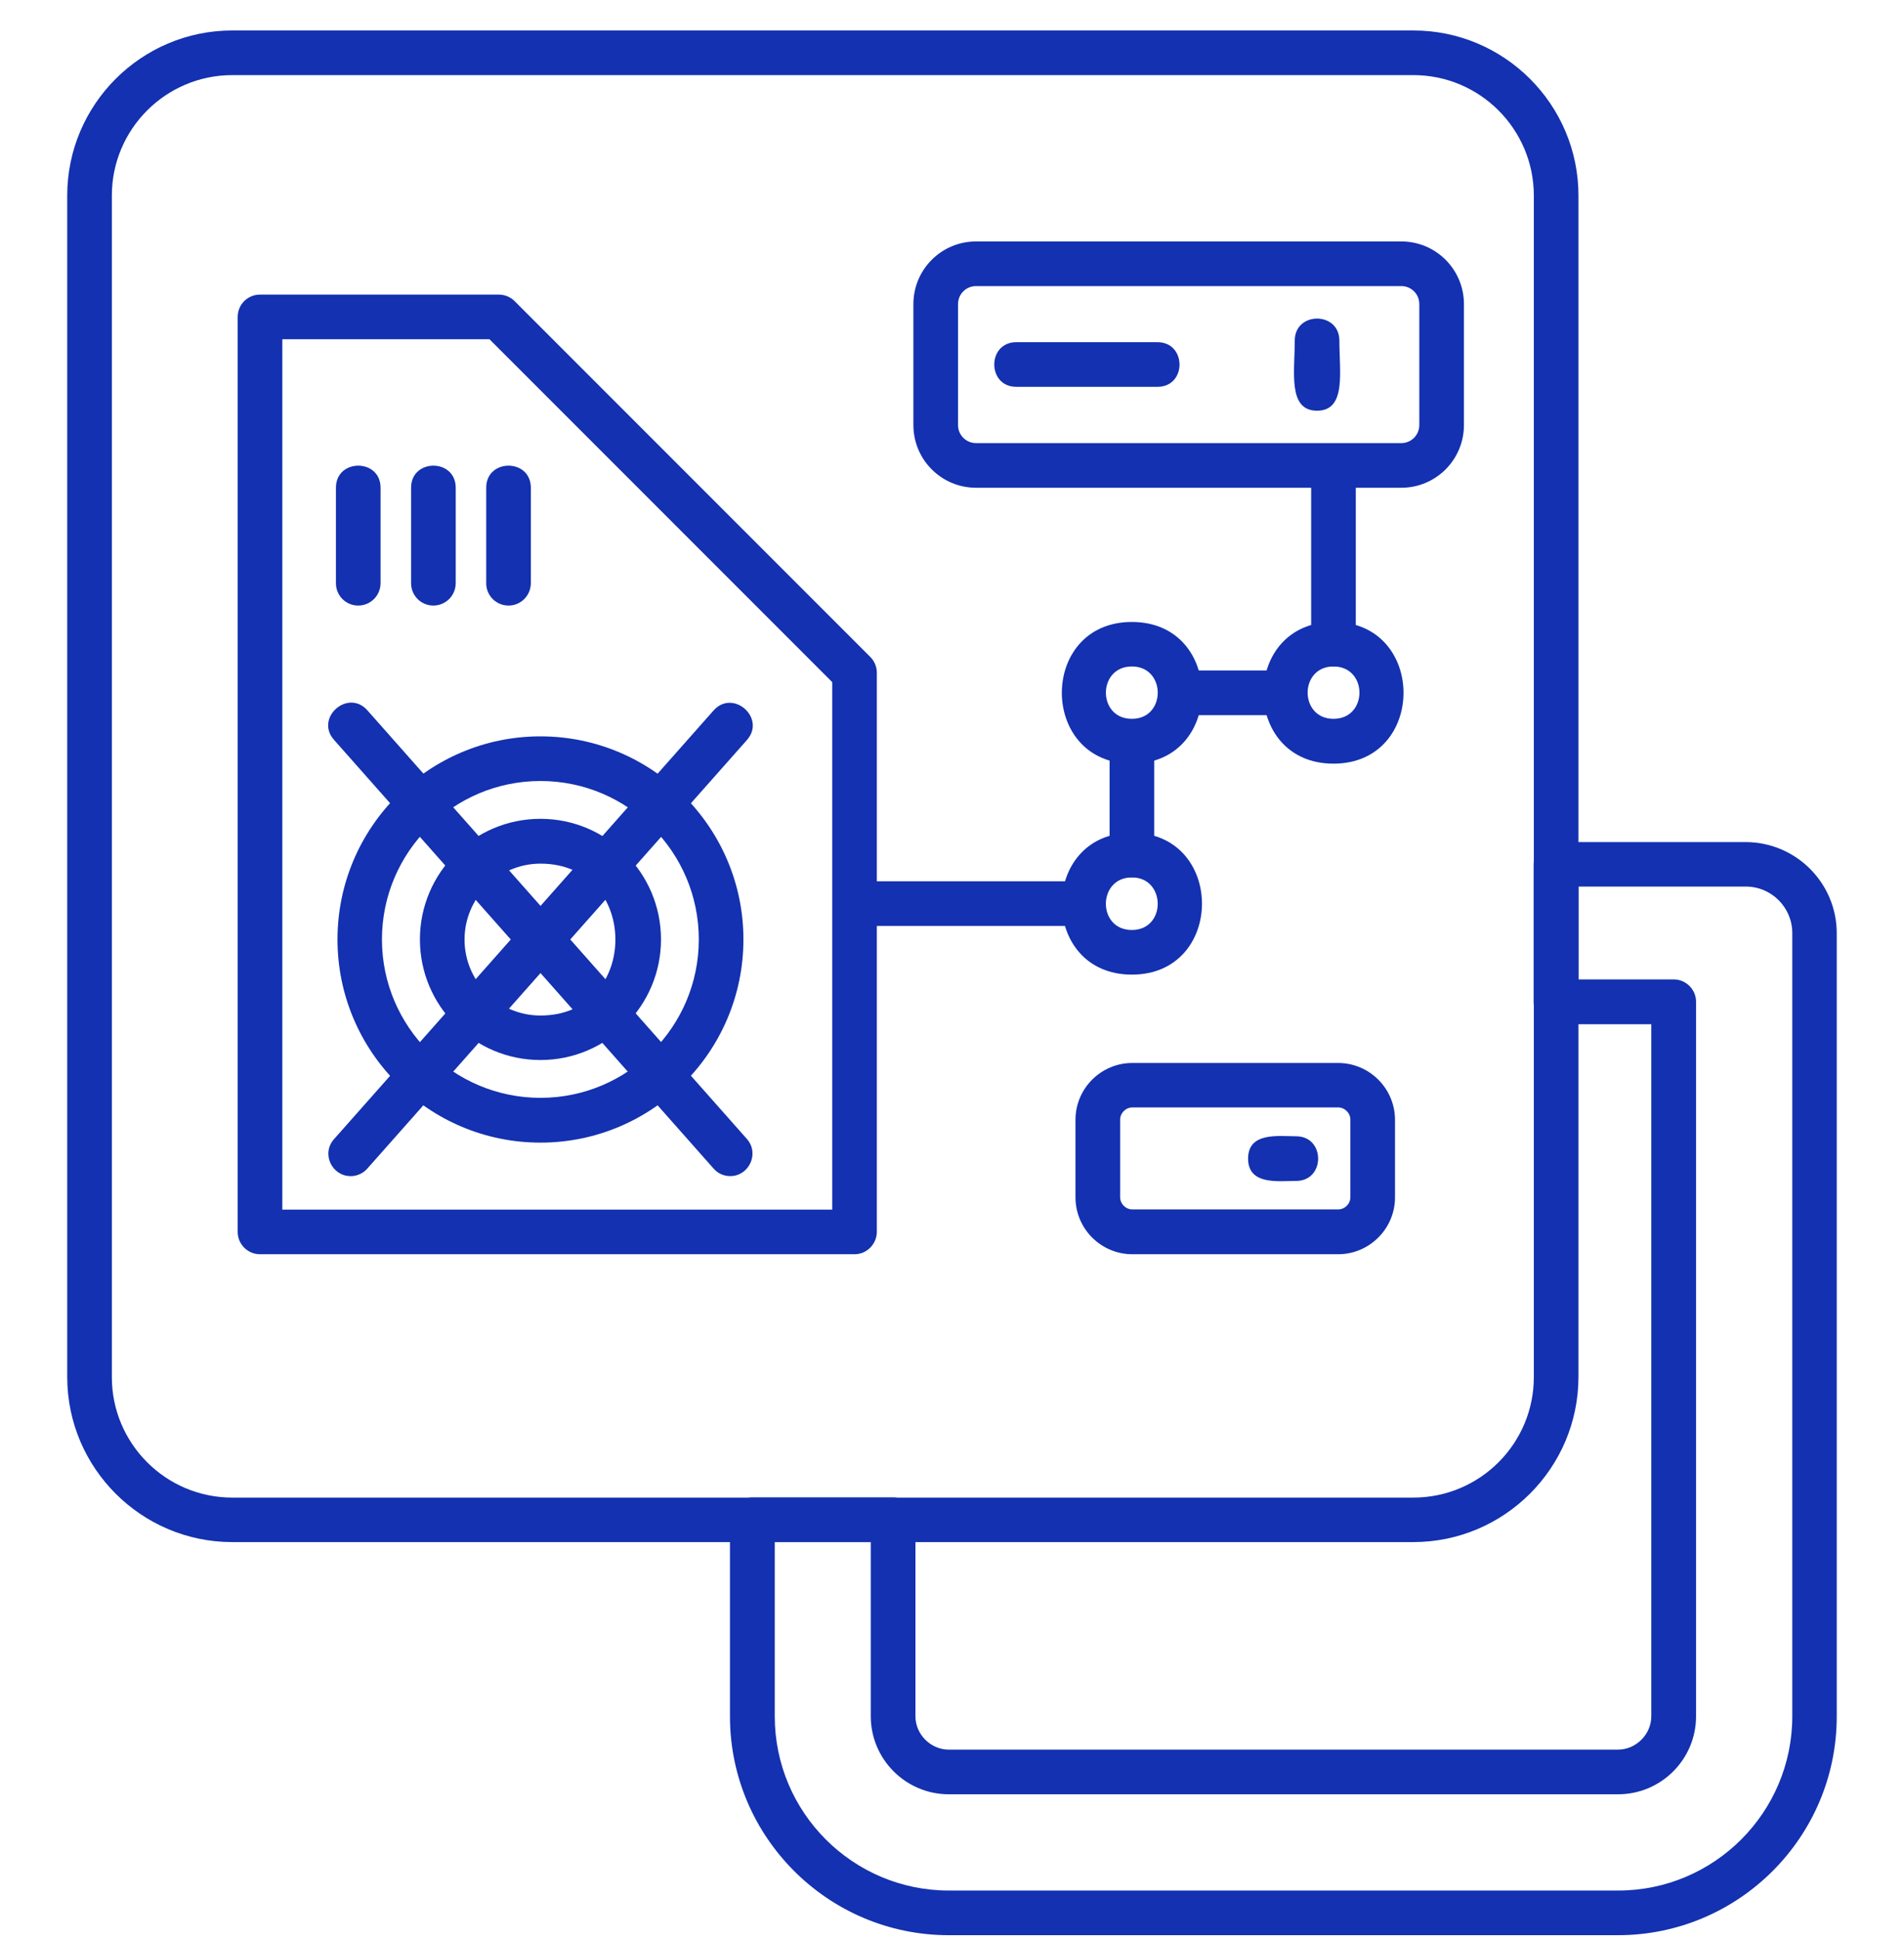
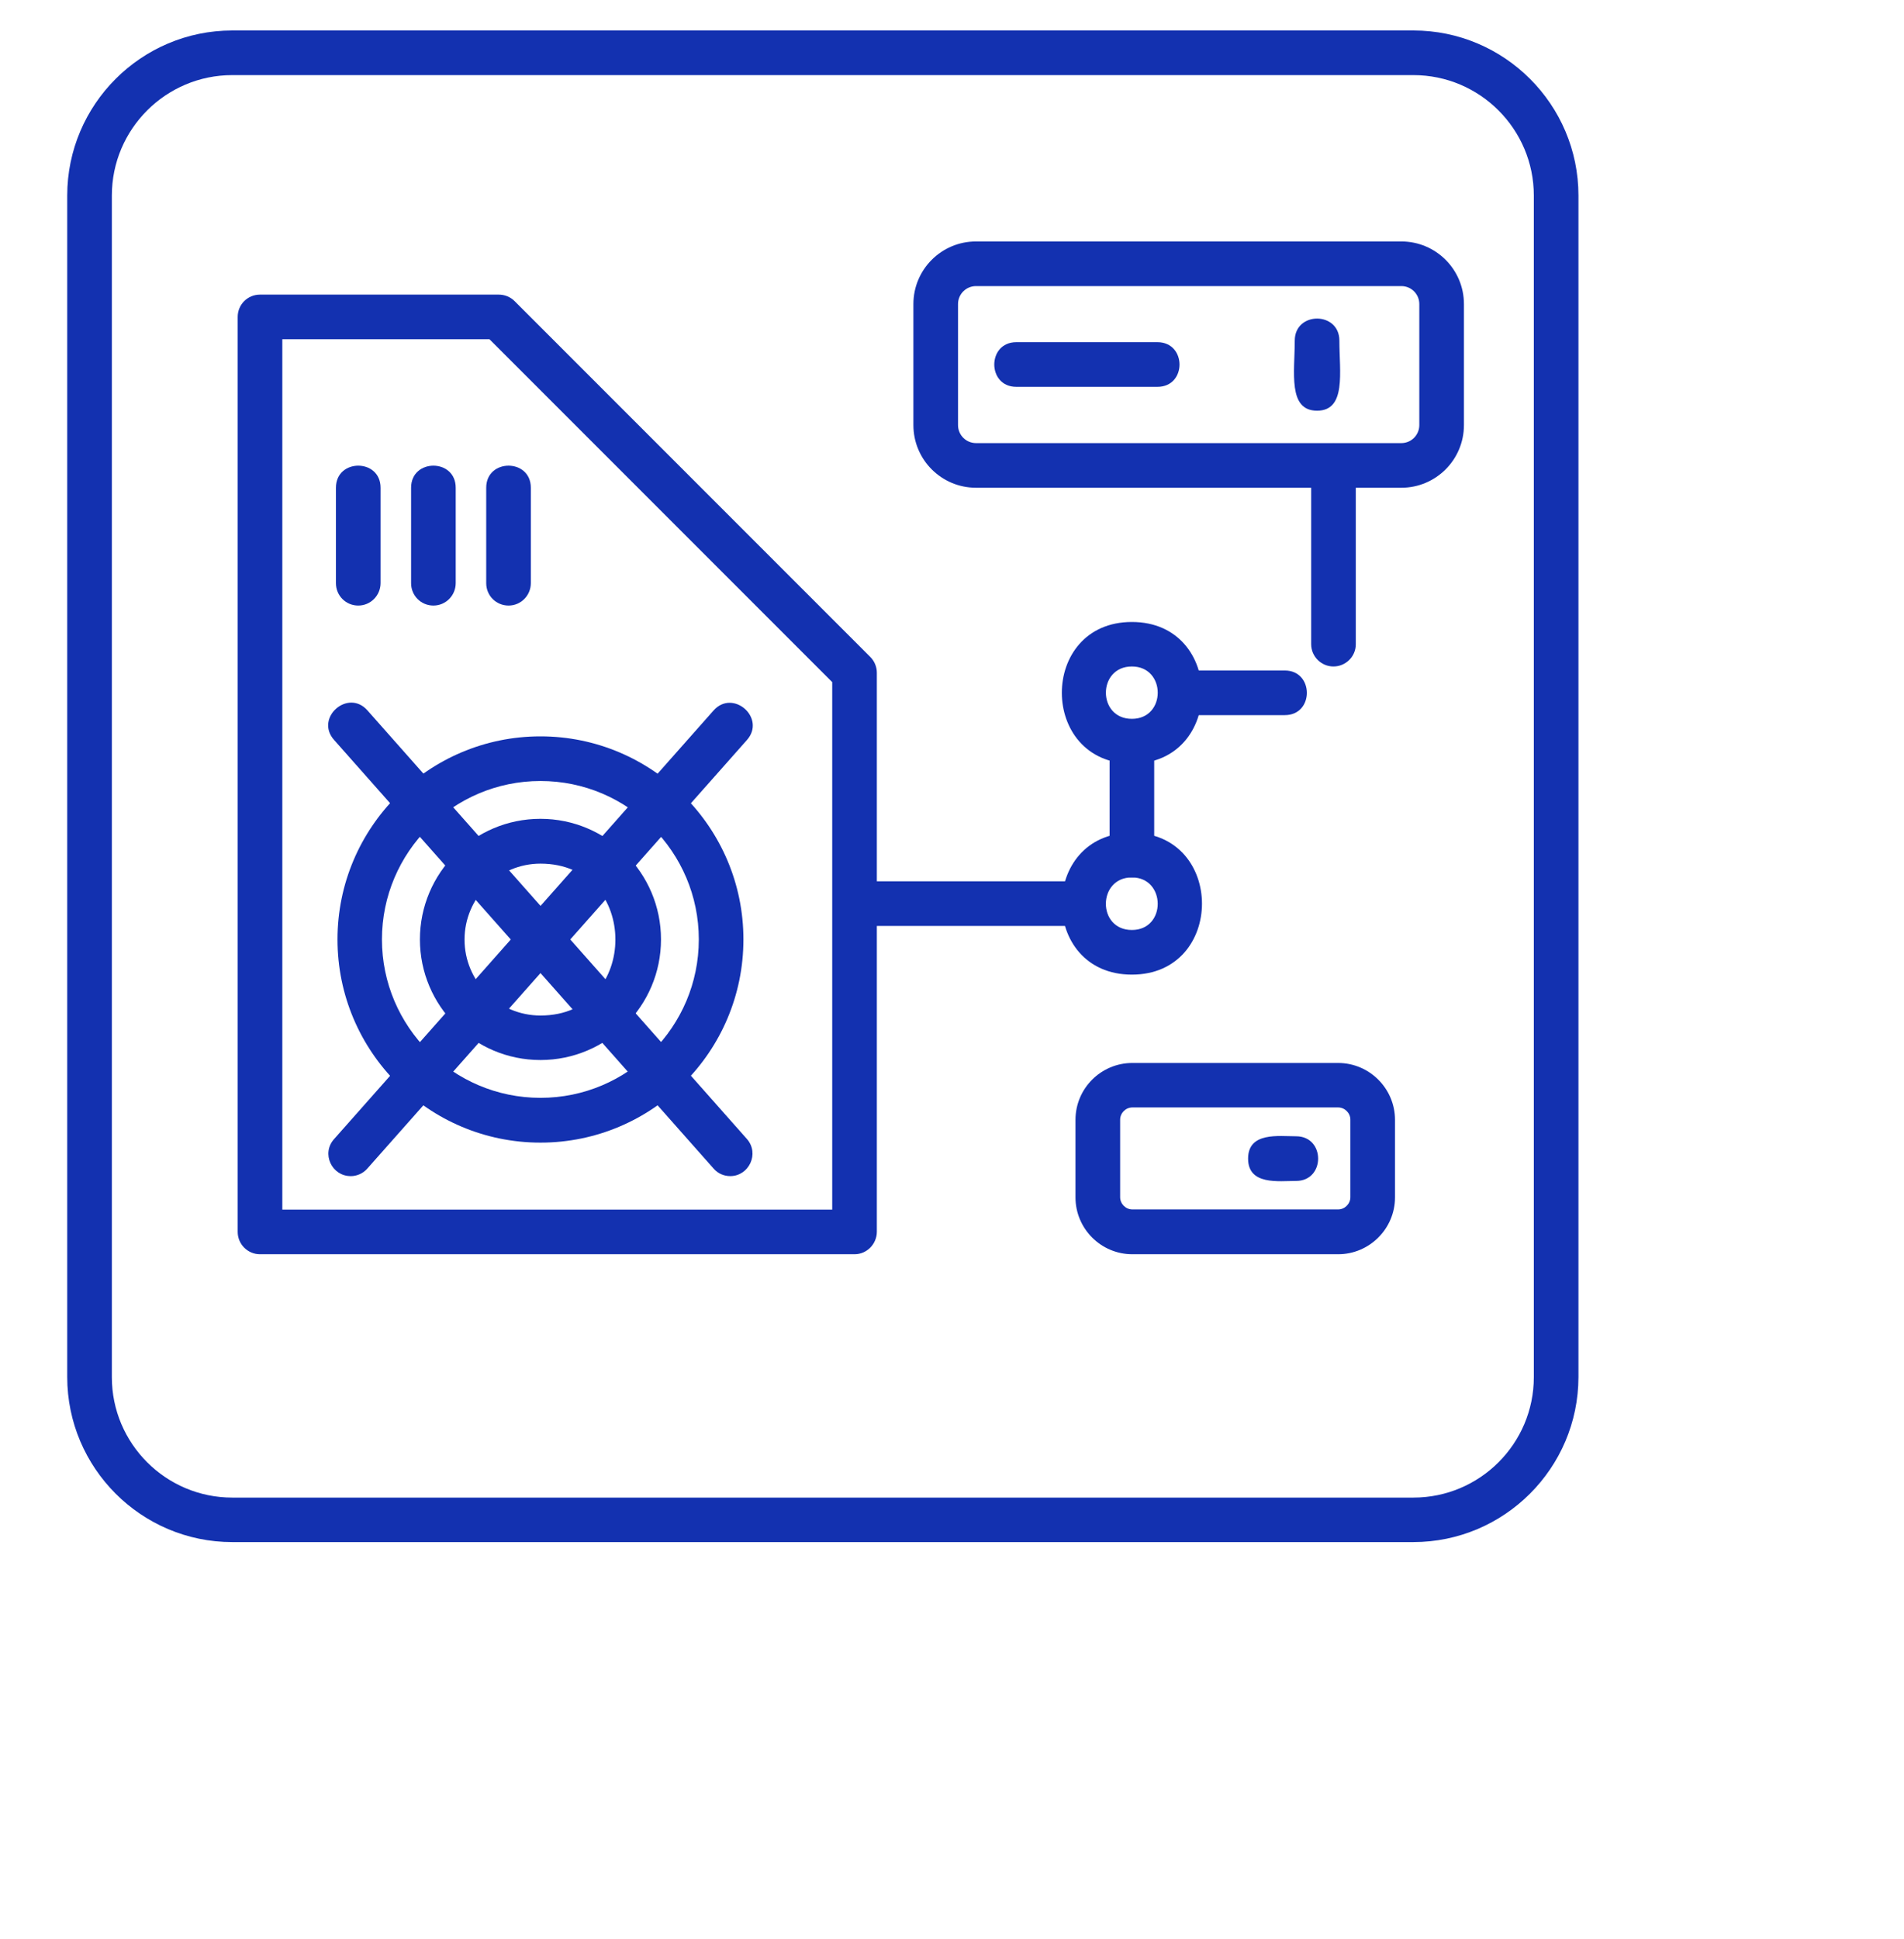
<svg xmlns="http://www.w3.org/2000/svg" width="55" height="56" viewBox="0 0 55 56" fill="none">
  <g clip-path="url(#clip0_149_2007)">
    <path fill-rule="evenodd" clip-rule="evenodd" d="M40.825 44.529H6.709C4.082 44.529 1.942 42.389 1.942 39.762V5.647C1.942 3.019 4.082 0.88 6.709 0.88H40.829C43.456 0.88 45.596 3.019 45.596 5.647V39.767C45.591 42.394 43.452 44.529 40.824 44.529H40.825ZM6.709 2.169C4.794 2.169 3.231 3.726 3.231 5.647V39.767C3.231 41.682 4.789 43.244 6.709 43.244H40.829C42.745 43.244 44.307 41.687 44.307 39.767V5.647C44.307 3.731 42.749 2.169 40.829 2.169H6.709Z" fill="#1331B0" />
    <path fill-rule="evenodd" clip-rule="evenodd" d="M24.685 36.217H7.511C7.153 36.217 6.866 35.926 6.866 35.572V9.151C6.866 8.793 7.153 8.507 7.511 8.507H14.408C14.578 8.507 14.744 8.574 14.865 8.695L25.142 18.972C25.262 19.093 25.329 19.258 25.329 19.428V35.573C25.325 35.926 25.038 36.217 24.685 36.217L24.685 36.217ZM8.155 34.928H24.04V19.697L14.139 9.796H8.155V34.928Z" fill="#1331B0" />
    <path fill-rule="evenodd" clip-rule="evenodd" d="M15.612 32.994C12.376 32.994 9.749 30.363 9.749 27.127C9.749 23.89 12.381 21.263 15.612 21.263C18.844 21.263 21.475 23.895 21.475 27.127C21.475 30.363 18.848 32.994 15.612 32.994ZM15.612 22.552C13.088 22.552 11.033 24.607 11.033 27.127C11.033 29.646 13.088 31.701 15.612 31.701C18.136 31.701 20.186 29.651 20.186 27.127C20.186 24.602 18.136 22.552 15.612 22.552Z" fill="#1331B0" />
    <path fill-rule="evenodd" clip-rule="evenodd" d="M15.612 30.609C13.692 30.609 12.13 29.047 12.13 27.127C12.13 25.206 13.691 23.644 15.612 23.644C17.532 23.644 19.094 25.206 19.094 27.127C19.094 29.047 17.532 30.609 15.612 30.609ZM15.612 24.938C14.403 24.938 13.419 25.923 13.419 27.131C13.419 28.34 14.403 29.324 15.612 29.324C18.497 29.324 18.5 24.938 15.612 24.938Z" fill="#1331B0" />
    <path fill-rule="evenodd" clip-rule="evenodd" d="M10.129 33.961C9.583 33.961 9.276 33.31 9.65 32.892L20.612 20.516C21.176 19.883 22.139 20.738 21.574 21.371L10.612 33.742C10.487 33.886 10.308 33.962 10.129 33.962V33.961Z" fill="#1331B0" />
    <path fill-rule="evenodd" clip-rule="evenodd" d="M21.095 33.961C20.916 33.961 20.741 33.89 20.612 33.742L9.65 21.366C9.085 20.728 10.054 19.88 10.612 20.511L21.574 32.887C21.948 33.31 21.633 33.961 21.095 33.961V33.961Z" fill="#1331B0" />
    <path fill-rule="evenodd" clip-rule="evenodd" d="M10.348 17.486C9.99 17.486 9.704 17.199 9.704 16.841V14.084C9.704 13.234 10.993 13.234 10.993 14.084V16.837C10.993 17.195 10.706 17.486 10.348 17.486Z" fill="#1331B0" />
    <path fill-rule="evenodd" clip-rule="evenodd" d="M12.519 17.486C12.161 17.486 11.875 17.199 11.875 16.841V14.084C11.875 13.234 13.164 13.234 13.164 14.084V16.837C13.164 17.195 12.877 17.486 12.519 17.486Z" fill="#1331B0" />
    <path fill-rule="evenodd" clip-rule="evenodd" d="M14.69 17.486C14.332 17.486 14.045 17.199 14.045 16.841V14.084C14.045 13.234 15.334 13.234 15.334 14.084V16.837C15.334 17.195 15.048 17.486 14.69 17.486Z" fill="#1331B0" />
    <path fill-rule="evenodd" clip-rule="evenodd" d="M38.654 36.217H32.71C31.802 36.217 31.067 35.478 31.067 34.575V32.337C31.067 31.428 31.806 30.694 32.71 30.694H38.654C39.558 30.694 40.297 31.433 40.297 32.337V34.575C40.297 35.478 39.558 36.217 38.654 36.217ZM32.71 31.978C32.518 31.978 32.357 32.139 32.357 32.332V34.57C32.357 34.762 32.518 34.923 32.71 34.923H38.654C38.846 34.923 39.008 34.762 39.008 34.57V32.332C39.008 32.139 38.846 31.978 38.654 31.978H32.71Z" fill="#1331B0" />
    <path fill-rule="evenodd" clip-rule="evenodd" d="M37.441 34.1C36.938 34.1 36.053 34.231 36.053 33.456C36.053 32.68 36.938 32.811 37.441 32.811C38.288 32.811 38.288 34.1 37.441 34.1Z" fill="#1331B0" />
-     <path fill-rule="evenodd" clip-rule="evenodd" d="M46.737 55.88H27.406C23.924 55.88 21.086 53.047 21.086 49.56V43.885C21.086 43.531 21.372 43.24 21.73 43.24H25.799C26.157 43.24 26.444 43.531 26.444 43.885V49.56C26.444 50.084 26.887 50.522 27.406 50.522H46.737C47.261 50.522 47.7 50.079 47.7 49.56V29.575H44.947C44.593 29.575 44.302 29.284 44.302 28.93V24.96C44.302 24.602 44.593 24.316 44.947 24.316H50.425C51.876 24.316 53.057 25.497 53.057 26.948V49.564C53.057 53.047 50.224 55.88 46.737 55.88ZM22.38 44.529V49.56C22.38 52.335 24.635 54.591 27.41 54.591H46.742C49.517 54.591 51.773 52.335 51.773 49.56V26.943C51.773 26.205 51.173 25.6 50.43 25.6H45.596V28.281H48.348C48.702 28.281 48.993 28.572 48.993 28.926V49.56C48.993 50.804 47.981 51.811 46.742 51.811H27.406C26.166 51.811 25.154 50.8 25.154 49.56V44.529H22.379H22.38Z" fill="#1331B0" />
    <path fill-rule="evenodd" clip-rule="evenodd" d="M40.48 14.084H28.194C27.195 14.084 26.385 13.274 26.385 12.275V8.78C26.385 7.782 27.195 6.972 28.194 6.972H40.48C41.478 6.972 42.288 7.782 42.288 8.78V12.275C42.288 13.274 41.478 14.084 40.48 14.084ZM28.194 8.261C27.907 8.261 27.674 8.493 27.674 8.78V12.275C27.674 12.562 27.907 12.795 28.194 12.795H40.48C40.767 12.795 40.999 12.562 40.999 12.275V8.78C40.999 8.493 40.767 8.261 40.48 8.261H28.194Z" fill="#1331B0" />
    <path fill-rule="evenodd" clip-rule="evenodd" d="M31.291 26.737H24.684C23.835 26.737 23.835 25.448 24.684 25.448H31.295C32.143 25.448 32.146 26.737 31.291 26.737H31.291ZM32.696 25.336C32.343 25.336 32.052 25.05 32.052 24.692V21.411C32.052 20.562 33.341 20.562 33.341 21.411V24.692C33.341 25.045 33.05 25.336 32.696 25.336ZM37.114 20.65H34.097C33.249 20.65 33.249 19.361 34.097 19.361H37.114C37.96 19.361 37.966 20.65 37.114 20.65ZM38.519 19.245C38.166 19.245 37.875 18.958 37.875 18.6V13.439C37.875 12.591 39.164 12.591 39.164 13.439V18.605C39.164 18.958 38.873 19.245 38.519 19.245Z" fill="#1331B0" />
    <path fill-rule="evenodd" clip-rule="evenodd" d="M32.696 22.051C30.001 22.051 29.996 17.96 32.696 17.96C35.394 17.96 35.394 22.051 32.696 22.051ZM32.696 19.245C31.698 19.245 31.693 20.757 32.696 20.757C33.695 20.757 33.69 19.245 32.696 19.245Z" fill="#1331B0" />
-     <path fill-rule="evenodd" clip-rule="evenodd" d="M38.52 22.051C35.824 22.051 35.819 17.96 38.52 17.96C41.217 17.96 41.217 22.051 38.52 22.051ZM38.52 19.245C37.524 19.245 37.524 20.757 38.52 20.757C39.52 20.757 39.52 19.245 38.52 19.245Z" fill="#1331B0" />
    <path fill-rule="evenodd" clip-rule="evenodd" d="M32.696 28.143C29.998 28.143 29.999 24.047 32.696 24.047C35.398 24.047 35.394 28.143 32.696 28.143ZM32.696 25.336C31.7 25.336 31.689 26.854 32.696 26.854C33.697 26.854 33.686 25.336 32.696 25.336Z" fill="#1331B0" />
    <path fill-rule="evenodd" clip-rule="evenodd" d="M33.435 11.17H29.357C28.509 11.17 28.509 9.881 29.357 9.881H33.435C34.282 9.881 34.287 11.17 33.435 11.17Z" fill="#1331B0" />
    <path fill-rule="evenodd" clip-rule="evenodd" d="M38.045 11.859C37.195 11.859 37.401 10.743 37.401 9.836C37.401 8.987 38.69 8.987 38.69 9.836C38.69 10.743 38.896 11.859 38.045 11.859Z" fill="#1331B0" />
  </g>
  <defs>
    <clipPath id="clip0_149_2007">
      <rect width="55" height="55" fill="white" transform="translate(0 0.88)" />
    </clipPath>
  </defs>
</svg>